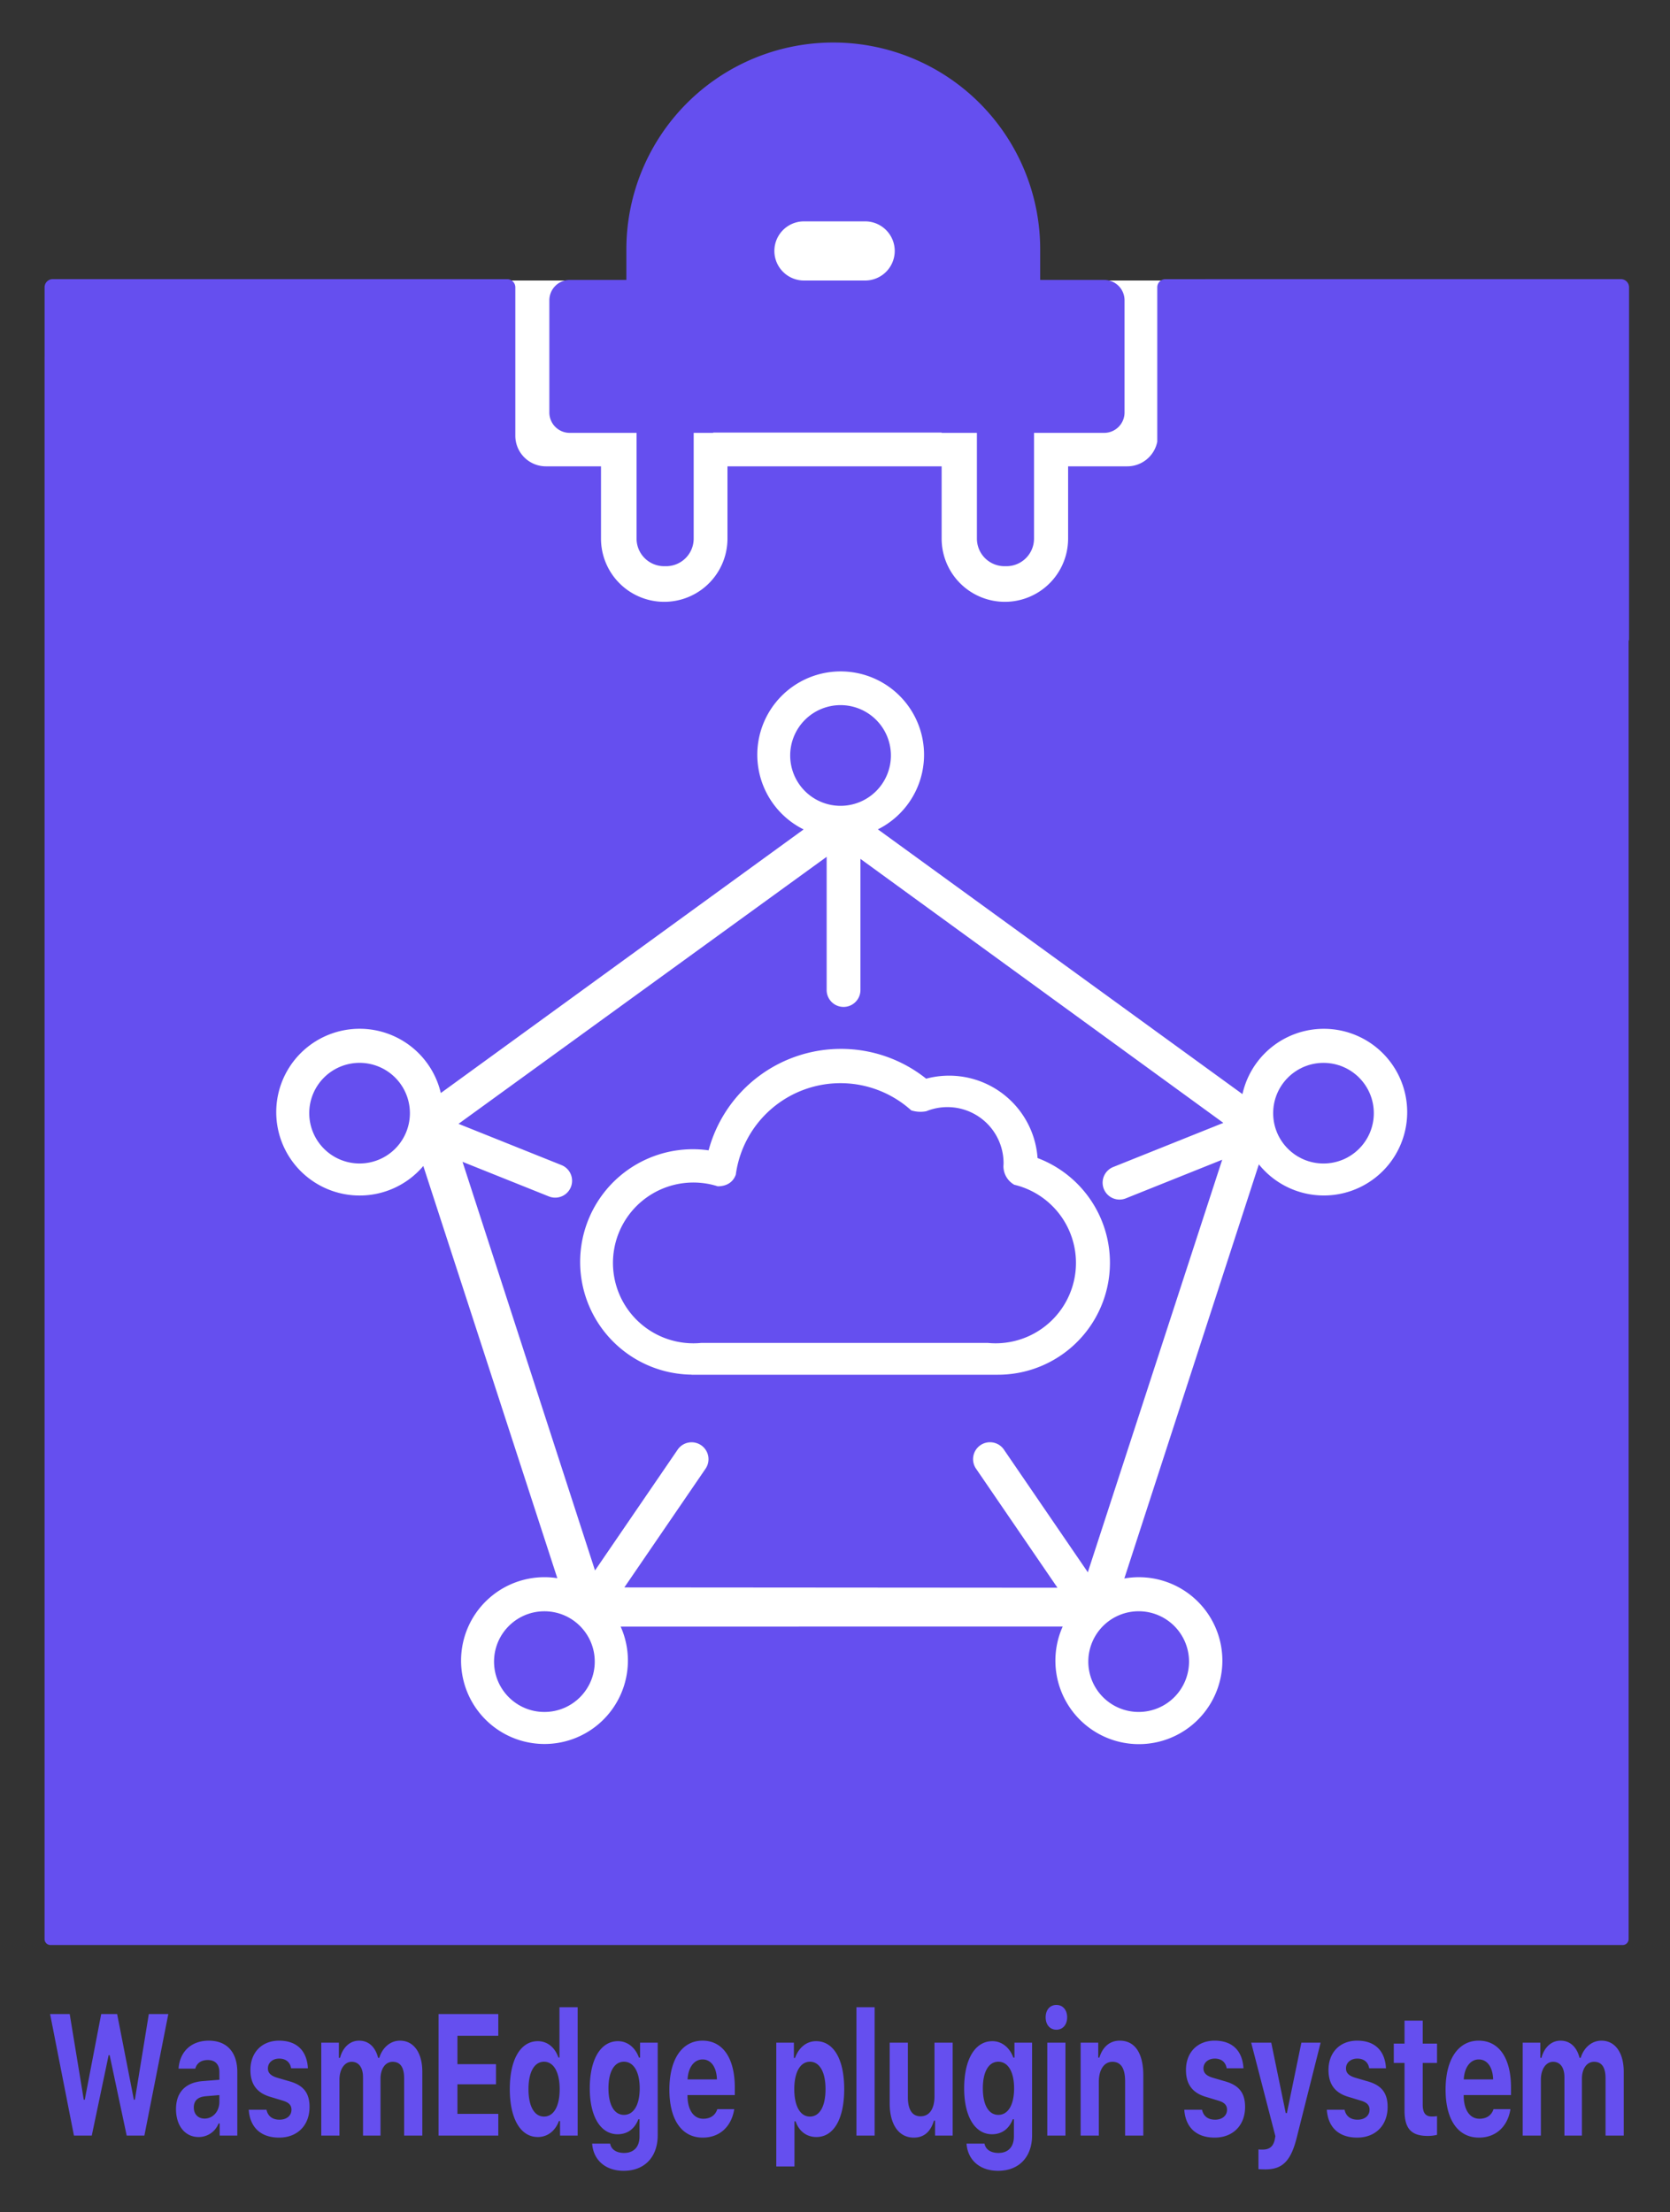
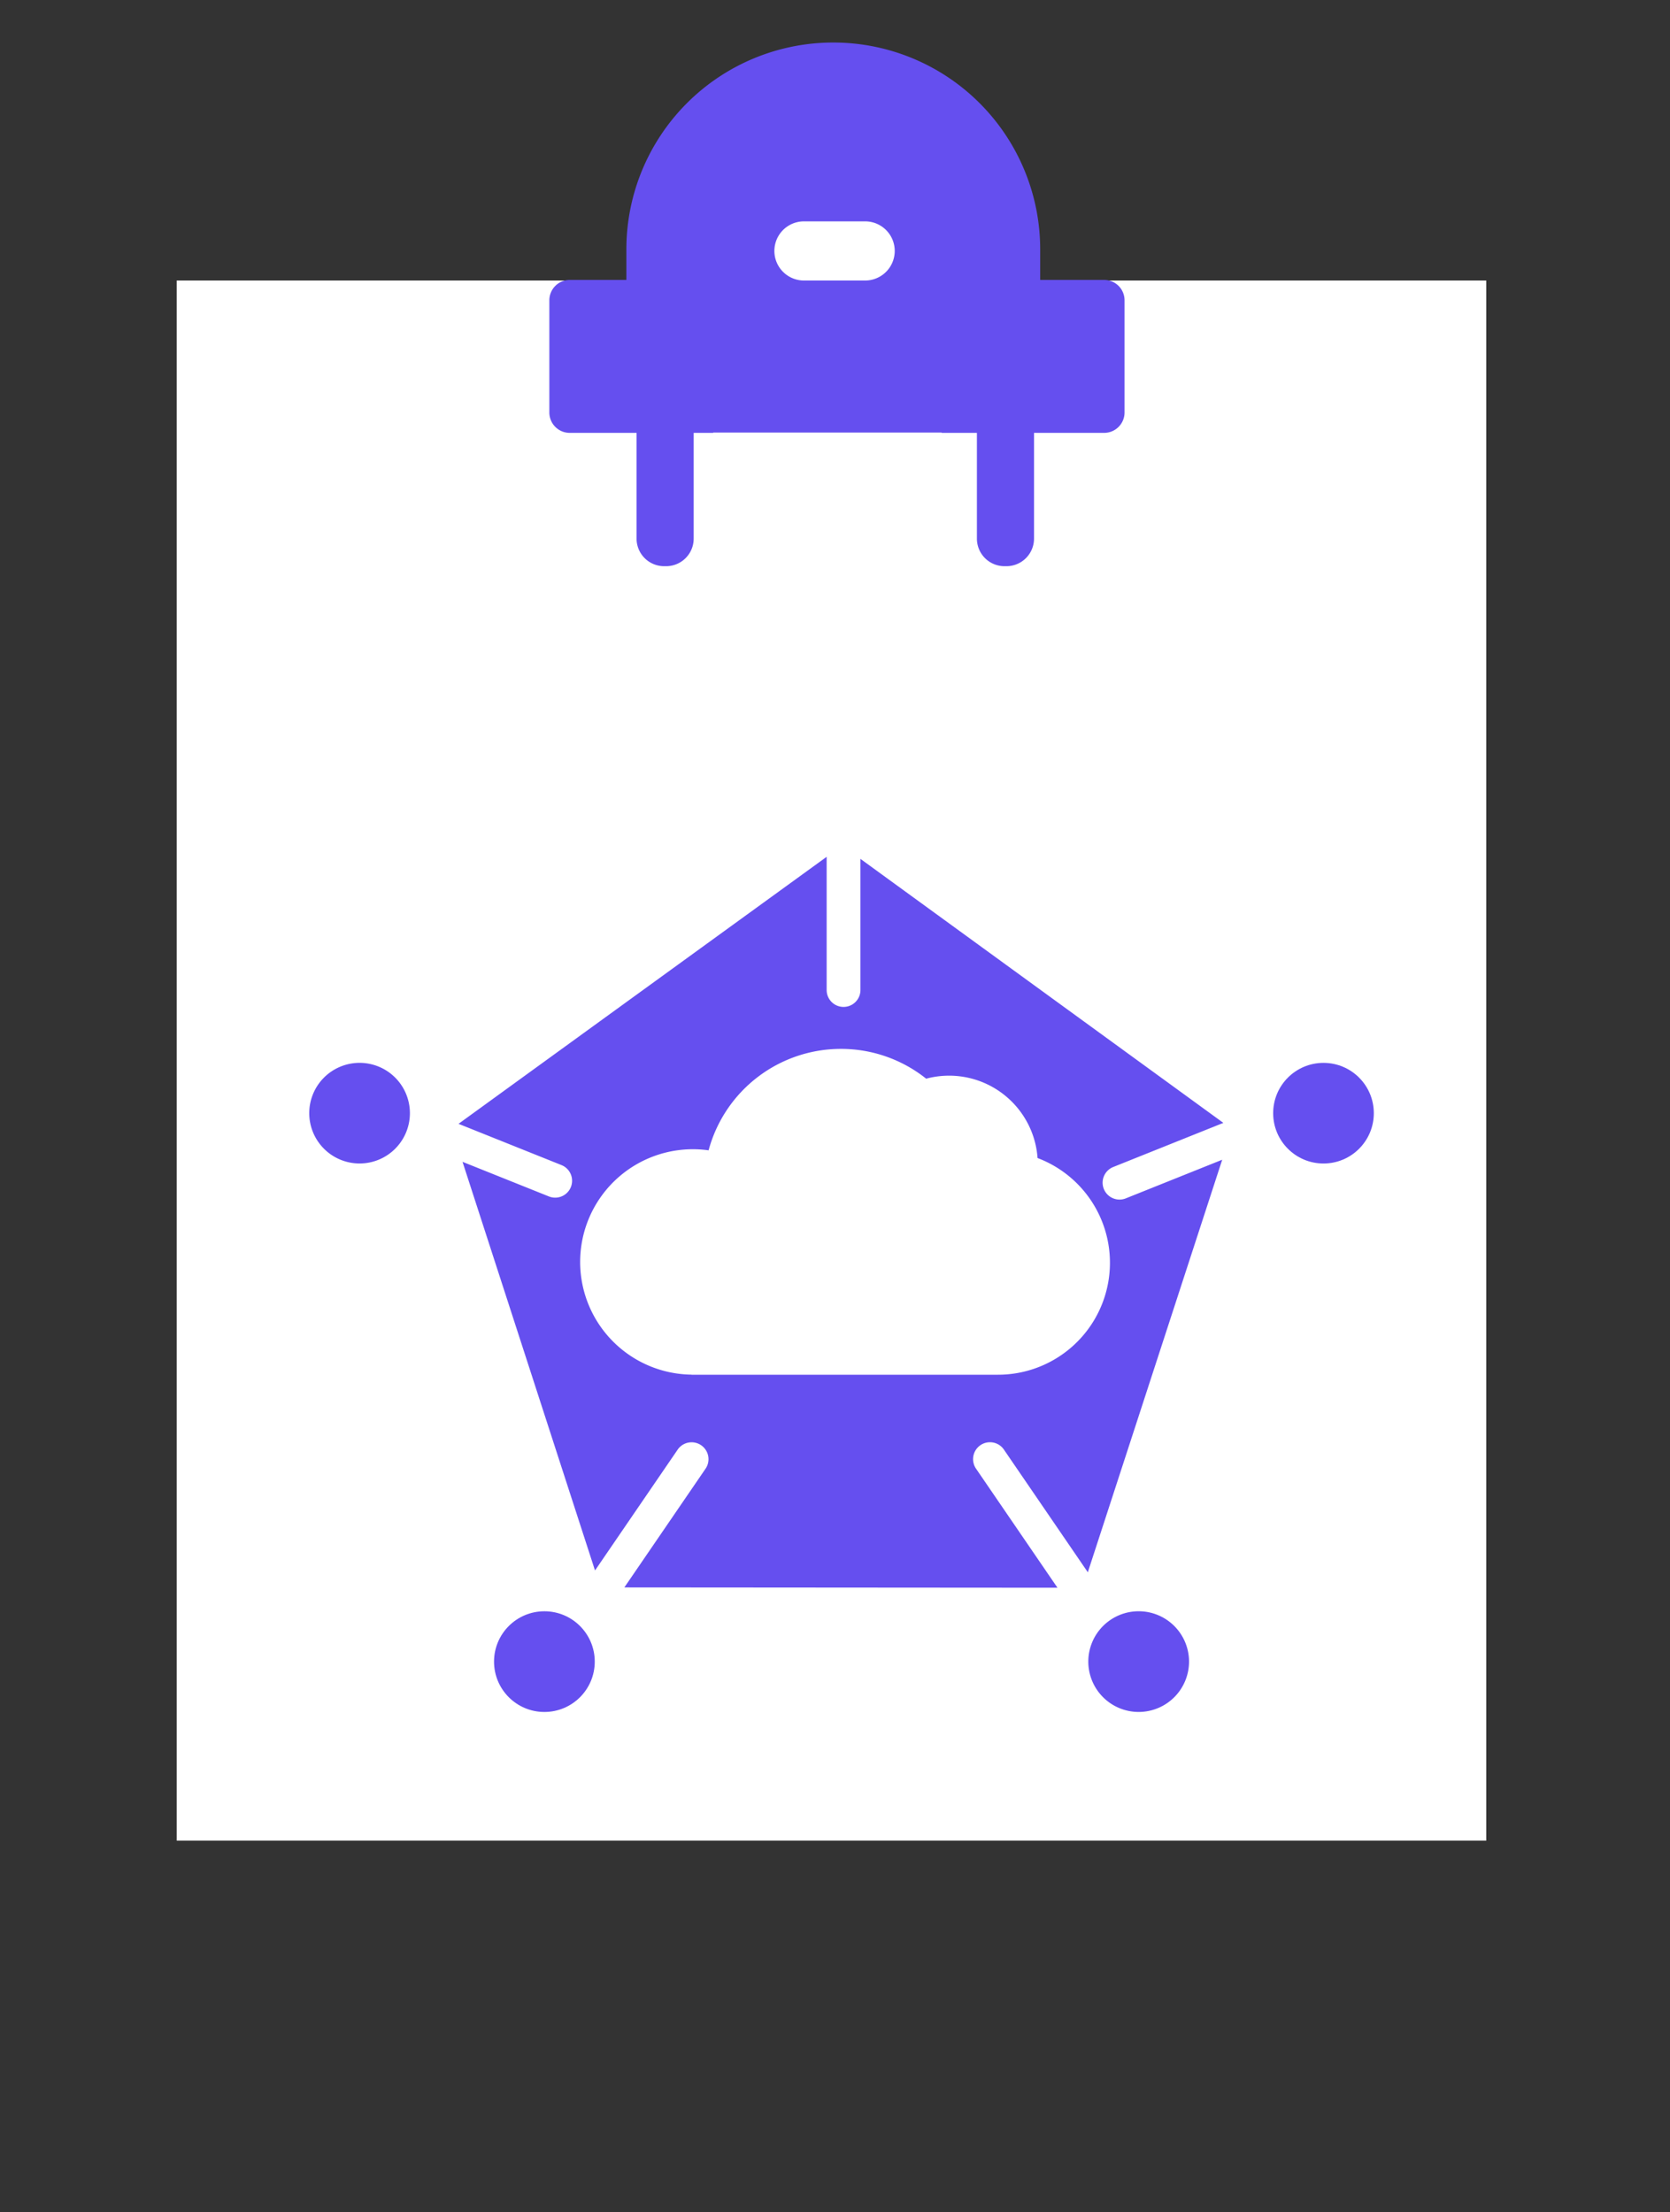
<svg xmlns="http://www.w3.org/2000/svg" role="img" viewBox="-21.86 -20.86 818.72 1084.72">
  <rect x="-21.86" y="-20.86" width="818.72" height="1084.72" fill="#333333" stroke="none" />
  <title>WasmEdge Plugin System logo</title>
  <defs>
    <style>.cls-2{fill-rule:evenodd}.cls-2,.cls-3{fill:#654fef}</style>
  </defs>
  <path id="shape-0" fill="#fff" fill-rule="evenodd" d="M716,928H74V163H347V120H448v43H716V928Z" transform="translate(-9.219 -46.313)" />
-   <path id="shape-1" d="M786,321.054v17.679a2.971,2.971,0,0,1-.207,1.074V976.265a2.923,2.923,0,0,1-2.923,2.923H12.13a2.923,2.923,0,0,1-2.923-2.923V296.258h0v-96H9.219V166.32a4,4,0,0,1,4-4H217.748l0.012,0.015H236a4,4,0,0,1,4,4v72.781a15,15,0,0,0,15,15h27v35.437a31,31,0,0,0,62,0V254.116H449v35.437a31,31,0,0,0,62,0V254.116h29a15,15,0,0,0,14.706-12.047V166.335a4,4,0,0,1,4-4h19.651l0.011-.015H782a4,4,0,0,1,4,4V321.053h0ZM417.744,432.122a40.874,40.874,0,1,0-36.414.038L203.468,561.415a40.885,40.885,0,1,0-8.58,35.774l65.7,202.118a40.894,40.894,0,1,0,34.6,40.411,40.725,40.725,0,0,0-3.557-16.68l216.719-.025a40.929,40.929,0,1,0,30.211-23.559l65.955-203.068a40.866,40.866,0,1,0-8.043-34.442Z" class="cls-2" transform="translate(-9.219 -46.313)" />
  <path id="shape-2" d="M587.11,576.052L533.046,597.72a8.283,8.283,0,0,0,6.163,15.376l47.339-18.974-65.9,202.326c-0.127-.226-0.261-0.45-0.41-0.668l-40.567-59.32A8.285,8.285,0,1,0,466,745.81l39.785,58.178-212.34-.152,39.681-58.026a8.285,8.285,0,1,0-13.673-9.35l-40.391,59.064L214.113,595.148l42.348,16.973a8.282,8.282,0,1,0,6.163-15.375l-50.475-20.23L392.628,445.588V511a8.283,8.283,0,0,0,16.565,0v-64.4Zm-187.5-36.283a67.17,67.17,0,0,0-64.859,49.743A55.266,55.266,0,1,0,326.37,699.5v0.044H476.425v0c0.056,0,.111,0,0.167,0a54.9,54.9,0,0,0,19.432-106.253,43.476,43.476,0,0,0-54.61-38.912A66.828,66.828,0,0,0,399.61,539.769Z" class="cls-2" transform="translate(-9.219 -46.313)" />
-   <path id="shape-3" d="M484.6,606.381a39.416,39.416,0,0,1-9.163,77.752c-1.269,0-2.523-.065-3.762-0.183H331.084c-1.237.117-2.489,0.183-3.757,0.183a39.419,39.419,0,1,1,11.911-76.982c2.667,0,7.075-.806,8.846-5.714A51.787,51.787,0,0,1,434.1,569.92a14.963,14.963,0,0,0,7.39.412,27.526,27.526,0,0,1,37.869,25.531c0,0.134-.016.264-0.018,0.4l0.007,0s0,0.036-.01.082c-0.006.327-.027,0.651-0.044,0.976A10.477,10.477,0,0,0,484.6,606.381Z" class="cls-2" transform="translate(-9.219 -46.313)" />
-   <path id="oval-1" d="M399.437,371.21A24.688,24.688,0,1,1,374.75,395.9,24.688,24.688,0,0,1,399.437,371.21Z" class="cls-2" transform="translate(-9.219 -46.313)" />
  <circle id="oval-2" cx="245.031" cy="793.906" r="24.688" class="cls-3" />
  <path id="oval-3" d="M545.594,815.522a24.688,24.688,0,1,1-24.688,24.688A24.688,24.688,0,0,1,545.594,815.522Z" class="cls-2" transform="translate(-9.219 -46.313)" />
  <path id="ova-l4" d="M163.641,546.616a24.672,24.672,0,1,1-24.672,24.672A24.671,24.671,0,0,1,163.641,546.616Z" class="cls-2" transform="translate(-9.219 -46.313)" />
  <circle id="oval-5" cx="626.984" cy="524.985" r="24.672" class="cls-3" />
  <path id="shape-4" d="M528.668,237.71h-34.38v51.851a13.524,13.524,0,0,1-13.524,13.524h-0.952a13.524,13.524,0,0,1-13.524-13.524V237.71H449v-0.157H337v0.157h-9.563v51.851a13.523,13.523,0,0,1-13.524,13.524h-0.951a13.523,13.523,0,0,1-13.524-13.524V237.71H266.676a10,10,0,0,1-10-10v-55a10,10,0,0,1,10-10h27.761V147.741a101.438,101.438,0,0,1,202.876,0V162.71h31.355a10,10,0,0,1,10,10v55A10,10,0,0,1,528.668,237.71ZM381.5,134h30a14.5,14.5,0,0,1,0,29h-30A14.5,14.5,0,0,1,381.5,134Z" class="cls-2" transform="translate(-9.219 -46.313)" />
-   <path id="WasmEdge_plugin_system" d="M40.619,1033.19h0.49l8.363,39.44h8.67l11.733-59.6H60.316l-6.831,42.01h-0.49l-8.21-42.01H36.973l-8.057,42.01h-0.49l-6.893-42.01H11.915l11.7,59.6h8.731Zm47.025,31.1c-3.094,0-5.269-2.07-5.269-5.45,0-3.27,1.869-5.13,5.7-5.5l6.831-.58v3.35C94.9,1060.74,91.779,1064.29,87.644,1064.29Zm-2.941,9.04a10.4,10.4,0,0,0,9.8-6.65h0.551v5.95H103.7v-31.1c0-9.75-5.055-15.45-14-15.45-8.486,0-14.214,5.29-14.8,13.71h8.21c0.735-2.72,2.88-4.21,6.1-4.21,3.676,0,5.7,2.15,5.7,5.95v3.72l-8.179.66c-8.394.66-13.081,5.45-13.081,13.71C73.644,1067.96,78.208,1073.33,84.7,1073.33Zm25.424-32.87c0,7.02,3.186,11.23,9.742,13.17l6.127,1.86c2.971,0.87,4.258,2.23,4.258,4.46,0,2.93-2.39,4.88-5.851,4.88-3.554,0-5.729-1.78-6.4-4.88h-8.7c0.613,8.76,6,13.67,14.919,13.67,8.853,0,14.888-5.94,14.888-15.03,0-6.82-2.941-10.53-9.5-12.48l-6.342-1.85c-3.124-.95-4.564-2.32-4.564-4.55,0-2.89,2.359-4.83,5.545-4.83,3.308,0,5.361,1.82,5.82,4.75h8.241c-0.49-8.72-5.545-13.55-14.123-13.55C115.764,1026.08,110.127,1031.82,110.127,1040.46Zm34.737,32.17h8.915v-27.42c0-5.08,2.481-8.76,5.974-8.76s5.575,2.77,5.575,7.6v28.58h8.578v-27.88c0-4.83,2.328-8.3,5.943-8.3,3.768,0,5.636,2.68,5.636,8.09v28.09H194.4v-31.27c0-9.37-4.2-15.28-10.937-15.28-4.717,0-8.608,3.35-10.17,8.43h-0.552c-1.347-5.29-4.6-8.43-9.343-8.43-4.442,0-7.965,3.22-9.343,8.43H153.5v-7.44h-8.639v45.56Zm86.788-10.65H211.617v-14.5h18.9v-9.87h-18.9v-13.92h20.035v-10.66H202.366v59.6h29.286v-10.65Zm19.39,11.35c4.687,0,8.516-2.93,10.323-7.84h0.552v7.14h8.639v-62.95h-8.915v24.66H261.12c-1.746-5.04-5.514-8.01-10.078-8.01-8.486,0-13.755,8.96-13.755,23.46C237.287,1064.33,242.525,1073.33,251.042,1073.33Zm3.032-36.92c4.749,0,7.659,5.16,7.659,13.46,0,8.35-2.88,13.43-7.659,13.43s-7.627-5.04-7.627-13.47C246.447,1041.49,249.326,1036.41,254.074,1036.41Zm39.18,26.06c-4.84,0-7.6-5-7.6-13.05,0-7.97,2.788-13.01,7.6-13.01s7.72,5.04,7.72,13.05S298.094,1062.47,293.254,1062.47Zm-0.122,27.43c10.2,0,16.665-6.74,16.665-17.43v-45.4h-8.639v7.31h-0.552c-1.807-4.99-5.7-8.05-10.262-8.05-8.578,0-13.847,9-13.847,23.13,0,13.71,5.239,22.51,13.663,22.51,4.748,0,8.3-2.56,10.171-7.35h0.551v8.43c0,5.12-2.788,8.09-7.566,8.09-3.86,0-6.372-1.78-6.832-4.58h-8.822C278.213,1084.57,284.156,1089.9,293.132,1089.9Zm38.659-54.61c4.166,0,6.862,3.76,7.046,9.79h-14.4C324.745,1039.18,327.655,1035.29,331.791,1035.29Zm7.229,24.37c-0.949,3.02-3.369,4.71-6.892,4.71-4.657,0-7.6-4.21-7.72-10.99v-0.62H347.6v-3.67c0-14.46-5.882-23.01-15.838-23.01-10.048,0-16.236,9.17-16.236,24,0,14.79,6.066,23.54,16.359,23.54,8.271,0,14.091-5.37,15.439-13.96h-8.3Zm48.427-33.33c-4.657,0-8.486,3.1-10.324,8.22h-0.551v-7.48h-8.639v60.68h8.914v-22.1H377.4c1.654,4.83,5.361,7.68,10.2,7.68,8.455,0,13.632-8.79,13.632-23.5C401.232,1035.09,395.994,1026.33,387.447,1026.33Zm-3.033,36.97c-4.718,0-7.658-5.08-7.658-13.43s2.94-13.46,7.689-13.46,7.628,5.08,7.628,13.42C392.073,1058.26,389.224,1063.3,384.414,1063.3Zm22.821,9.33h8.915v-62.95h-8.915v62.95Zm47.173-45.56h-8.915v26.27c0,6.07-2.389,9.83-6.831,9.83-4.1,0-6.219-3.22-6.219-9.5v-26.6h-8.914v29.7c0,10.57,4.533,16.85,11.824,16.85,5.116,0,8.271-3.01,9.864-8.3h0.552v7.31h8.639v-45.56Zm22.392,35.4c-4.84,0-7.6-5-7.6-13.05,0-7.97,2.787-13.01,7.6-13.01s7.72,5.04,7.72,13.05S481.64,1062.47,476.8,1062.47Zm-0.123,27.43c10.2,0,16.665-6.74,16.665-17.43v-45.4H484.7v7.31h-0.551c-1.807-4.99-5.7-8.05-10.262-8.05-8.578,0-13.847,9-13.847,23.13,0,13.71,5.238,22.51,13.663,22.51,4.748,0,8.3-2.56,10.17-7.35h0.552v8.43c0,5.12-2.788,8.09-7.567,8.09-3.86,0-6.372-1.78-6.831-4.58h-8.823C461.758,1084.57,467.7,1089.9,476.677,1089.9Zm24.108-17.27H509.7v-45.56h-8.915v45.56Zm4.473-51.92c3.186,0,5.269-2.52,5.269-6.07,0-3.59-2.083-6.07-5.269-6.07-3.217,0-5.269,2.48-5.269,6.07C499.989,1018.19,502.041,1020.71,505.258,1020.71Zm11.882,51.92h8.914v-26.27c0-5.99,2.543-9.91,6.678-9.91,4.228,0,6.219,3.3,6.219,9.58v26.6h8.915v-29.45c0-10.9-4.044-17.1-11.549-17.1-4.994,0-8.425,3.18-9.987,8.3h-0.552v-7.31H517.14v45.56Zm51.643-32.17c0,7.02,3.186,11.23,9.742,13.17l6.126,1.86c2.972,0.87,4.259,2.23,4.259,4.46,0,2.93-2.39,4.88-5.852,4.88-3.553,0-5.728-1.78-6.4-4.88h-8.7c0.612,8.76,6,13.67,14.919,13.67,8.853,0,14.888-5.94,14.888-15.03,0-6.82-2.941-10.53-9.5-12.48l-6.341-1.85c-3.125-.95-4.565-2.32-4.565-4.55,0-2.89,2.359-4.83,5.545-4.83,3.309,0,5.361,1.82,5.821,4.75h8.24c-0.49-8.72-5.544-13.55-14.122-13.55C574.42,1026.08,568.783,1031.82,568.783,1040.46Zm38.934,48.74c8.424,0,12.56-4.14,15.44-15.87l11.64-46.26h-9.435l-7.107,34.53H617.7l-7.107-34.53h-9.834l11.855,45.85-0.306,1.65c-0.735,3.47-2.634,4.92-5.974,4.92a16.567,16.567,0,0,1-2.021-.08v9.66C604.684,1089.15,607.38,1089.2,607.717,1089.2Zm30.939-48.74c0,7.02,3.186,11.23,9.741,13.17l6.127,1.86c2.972,0.87,4.258,2.23,4.258,4.46,0,2.93-2.389,4.88-5.851,4.88-3.553,0-5.728-1.78-6.4-4.88h-8.7c0.612,8.76,6,13.67,14.918,13.67,8.854,0,14.889-5.94,14.889-15.03,0-6.82-2.941-10.53-9.5-12.48l-6.341-1.85c-3.125-.95-4.565-2.32-4.565-4.55,0-2.89,2.359-4.83,5.545-4.83,3.309,0,5.361,1.82,5.82,4.75h8.241c-0.49-8.72-5.545-13.55-14.122-13.55C644.292,1026.08,638.656,1031.82,638.656,1040.46Zm37.28-24.21v11.28h-5.27v9.46h5.27v23.33c0,8.88,3.247,12.48,11.457,12.48a18.62,18.62,0,0,0,4.472-.54v-9.17a16.551,16.551,0,0,1-2.634.17c-3.033,0-4.381-1.82-4.381-5.79v-20.48h7.015v-9.46H684.85v-11.28h-8.914Zm36.39,19.04c4.166,0,6.862,3.76,7.046,9.79h-14.4C705.28,1039.18,708.19,1035.29,712.326,1035.29Zm7.229,24.37c-0.949,3.02-3.369,4.71-6.892,4.71-4.657,0-7.6-4.21-7.72-10.99v-0.62h23.19v-3.67c0-14.46-5.882-23.01-15.838-23.01-10.048,0-16.236,9.17-16.236,24,0,14.79,6.066,23.54,16.359,23.54,8.271,0,14.091-5.37,15.439-13.96h-8.3Zm14.305,12.97h8.914v-27.42c0-5.08,2.482-8.76,5.974-8.76s5.575,2.77,5.575,7.6v28.58H762.9v-27.88c0-4.83,2.328-8.3,5.943-8.3,3.768,0,5.637,2.68,5.637,8.09v28.09H783.4v-31.27c0-9.37-4.2-15.28-10.936-15.28-4.718,0-8.608,3.35-10.171,8.43h-0.551c-1.348-5.29-4.595-8.43-9.343-8.43-4.442,0-7.965,3.22-9.344,8.43H742.5v-7.44H733.86v45.56Z" class="cls-2" data-name="WasmEdge plugin system" transform="translate(-9.219 -46.313)" />
</svg>